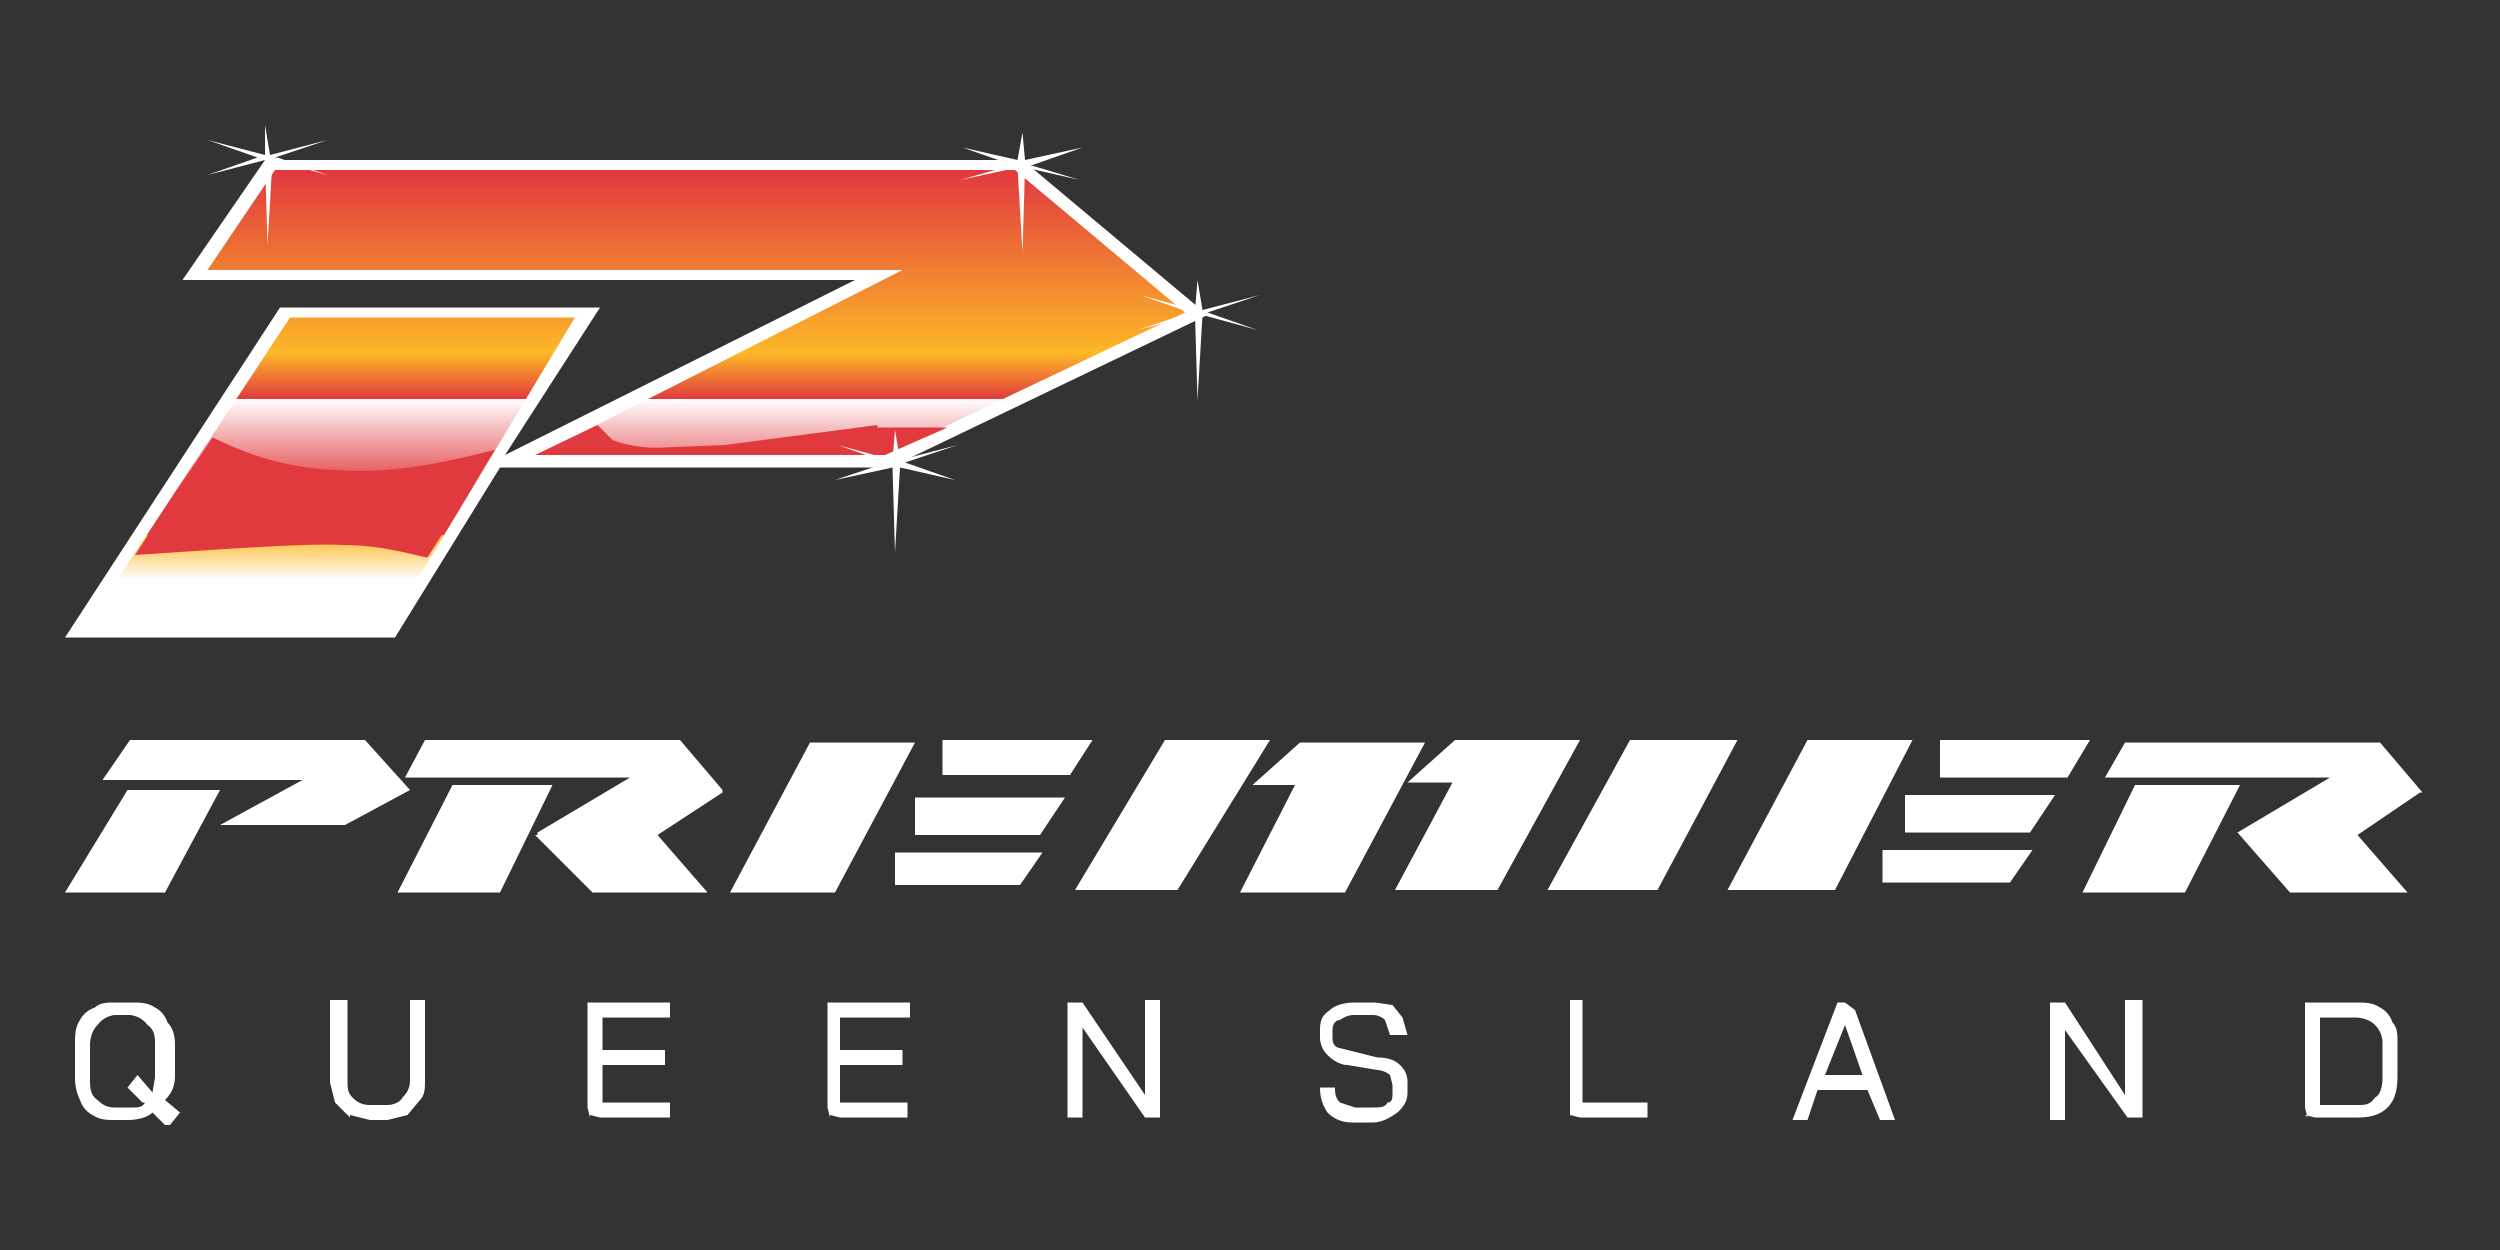
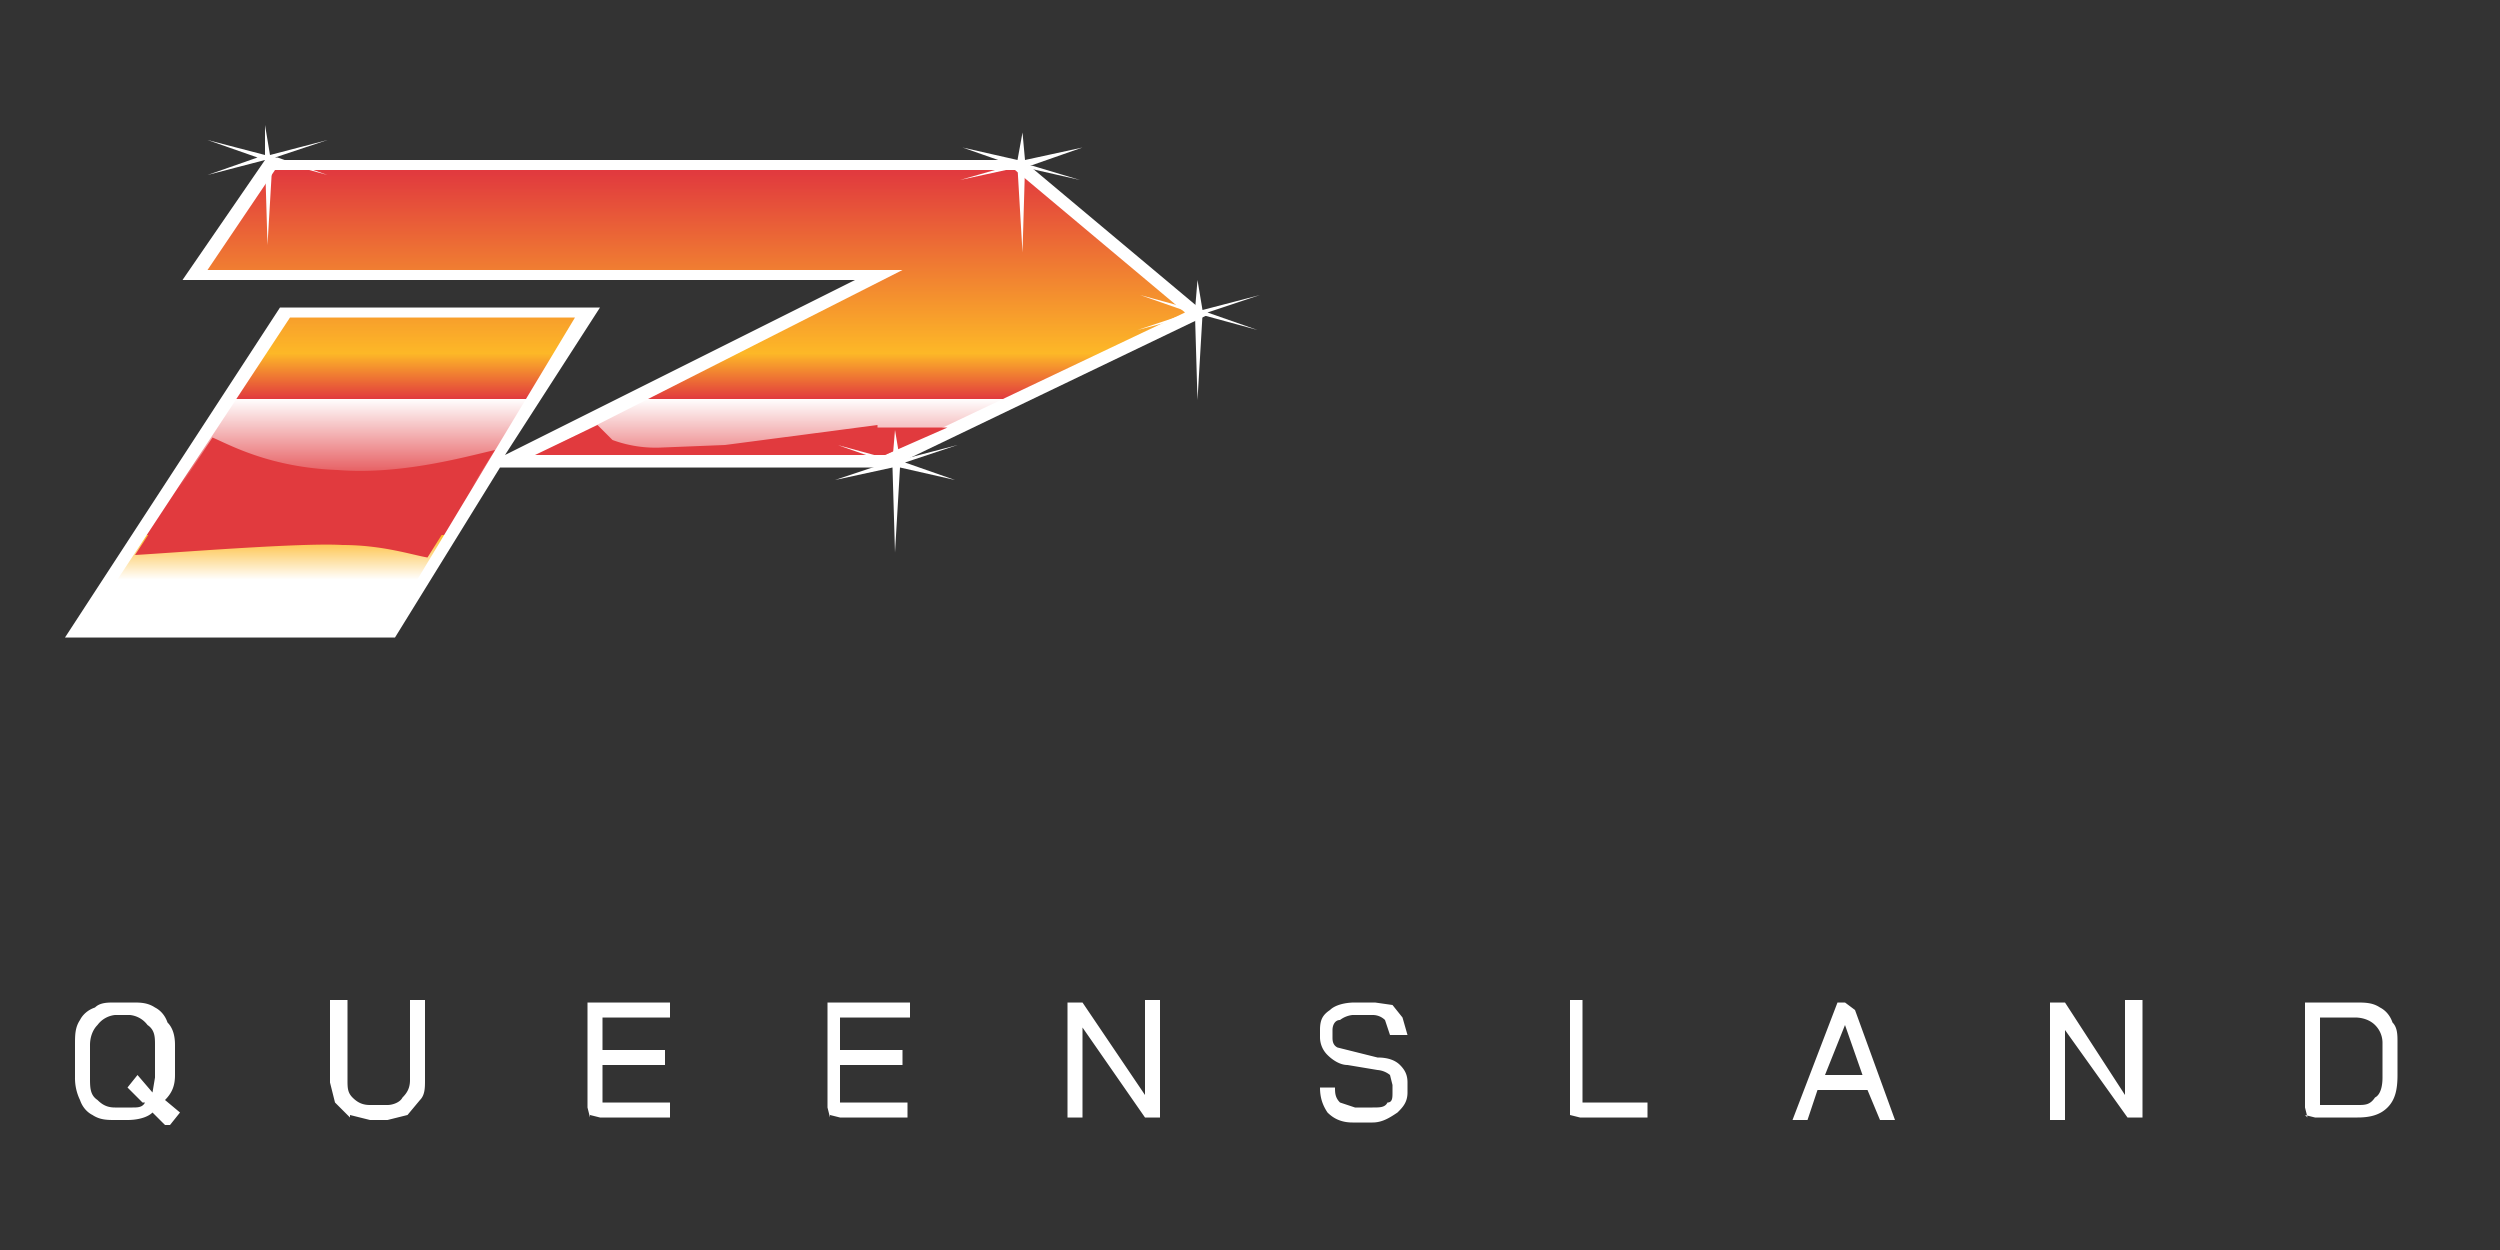
<svg xmlns="http://www.w3.org/2000/svg" width="100" height="50" viewBox="-2.6 -5 100 50">
  <rect x="-2.6" y="-5" width="100" height="50" fill="#333333" stroke="none" />
  <defs />
  <path fill-rule="evenodd" clip-rule="evenodd" fill="#FFF" d="M45.7 7.6l-7.4-6.2H8L4.7 6.2h26.9l-14 7 3.8-5.9H8.6L0 20.5h13.2l4.2-6.8H33z" />
  <linearGradient id="a" gradientUnits="userSpaceOnUse" x1="22.9" y1="20" x2="22.9" y2="1.9">
    <stop offset=".1" stop-color="#fff" />
    <stop offset=".2" stop-color="#fdb827" />
    <stop offset=".2" stop-color="#e13a3e" />
    <stop offset=".3" stop-color="#e13a3e" />
    <stop offset=".5" stop-color="#fff" />
    <stop offset=".5" stop-color="#e13a3e" />
    <stop offset=".6" stop-color="#fdb827" />
    <stop offset="1" stop-color="#e13a3e" />
  </linearGradient>
  <path fill-rule="evenodd" clip-rule="evenodd" fill="url(#a)" d="M12.9 20H.9L9 7.7h11.4L13 20zm6-6.8l14.6-7.4H5.7l2.7-4H38l6.8 5.7-12 5.7h-14z" />
  <path fill="#E13A3E" d="M32.5 12l-6.1.8-2.5.1a5 5 0 01-2-.3l-.6-.6-2.5 1.2h14l2.5-1.1h-2.8zM17.2 13c-1.3.3-3.8 1-6.3.8-2.7-.1-4.3-1-5-1.3l-3.1 4.7c1.7-.1 6.7-.5 8.3-.4 1.6 0 2.8.4 3.4.5l2.7-4.3z" />
  <path fill-rule="evenodd" clip-rule="evenodd" fill="#FFF" d="M45.7 7.5l2 .7-2.2-.6-.2 3.4-.1-3.4-2.3.6 2.1-.7-2-.7 2.2.6.1-1.2.2 1.2 2.3-.6-2.1.7zM8.5 1.3l2 .7-2.2-.6-.2 3.4L8 1.4 5.7 2l2-.7-2-.7 2.3.6L8 0l.2 1.2 2.3-.6-2.1.7zM33.6 13.5l2 .7-2.2-.5-.2 3.4-.1-3.4-2.3.5 2.1-.7-2-.7 2.2.6.1-1.2.2 1.2 2.3-.6-2.1.7zM38.6 1.6l2 .6-2.2-.5-.1 3.4-.2-3.4-2.3.5 2.1-.6-2-.7 2.2.5.2-1.1.1 1.1 2.3-.5-2 .7z" />
  <path fill="#FFF" d="M4 40l-.5-.5c-.2.2-.6.3-1 .3H2c-.3 0-.6 0-.9-.2-.2-.1-.4-.3-.5-.6a2 2 0 01-.2-.9v-1.3c0-.4 0-.7.2-1 .1-.2.3-.4.6-.5.2-.2.5-.2.8-.2h.7c.3 0 .6 0 .9.2.2.1.4.3.5.6.2.2.3.5.3.9V38c0 .4-.1.7-.4 1l.6.5-.4.5zm-.9-.9l-.6-.6.4-.5.6.7.1-.6v-1.3c0-.3 0-.6-.3-.8a1 1 0 00-.7-.4H2a1 1 0 00-.7.4c-.2.2-.3.5-.3.8v1.3c0 .4 0 .7.3.9.2.2.4.3.7.3h.7c.2 0 .4 0 .5-.2zM11.4 39.7l-.6-.6-.2-.8V35h.7v3.2c0 .3 0 .5.2.7.2.2.4.3.7.3h.7c.2 0 .5-.1.6-.3.2-.2.3-.4.3-.7V35h.6v3.2c0 .3 0 .6-.2.8l-.5.6-.8.2h-.7l-.8-.2zM21 39.7l-.1-.4v-4.2h3.3v.6h-2.7V37H24v.6h-2.5v1.5h2.7v.6h-2.8l-.4-.1zM30.6 39.7l-.1-.4v-4.2h3.3v.6H31V37h2.5v.6H31v1.5h2.7v.6H31l-.4-.1zM40.1 35.1h.6l2.5 3.7V35h.6v4.7h-.6l-2.5-3.6v3.6h-.6v-4.7zM50.5 39.5c-.2-.3-.3-.6-.3-1h.6c0 .2 0 .4.2.6l.6.2h.7c.3 0 .5 0 .6-.2.2 0 .2-.2.2-.4v-.3L53 38a.9.9 0 00-.5-.2l-1.2-.2c-.3 0-.6-.2-.8-.4a1 1 0 01-.3-.7v-.3c0-.4.1-.6.4-.8.2-.2.6-.3 1-.3h.8l.7.1.4.5.2.7H53l-.2-.6a.7.7 0 00-.5-.2h-.8a1 1 0 00-.5.2c-.2 0-.3.2-.3.4v.3c0 .1 0 .3.2.4l.4.1 1.2.3c.4 0 .7.1.9.3.2.2.3.4.3.7v.4c0 .4-.2.6-.4.8-.3.2-.6.4-1 .4h-.8c-.5 0-.8-.2-1-.4zM60.2 39.7V35h.5v4.1h2.6v.6h-2.7l-.4-.1zM72.1 38.6h-2l-.4 1.2h-.6l1.8-4.7h.3l.4.3 1.6 4.4h-.6l-.5-1.2zm-1.7-.6h1.5l-.7-2-.8 2zM79.4 35.1h.6l2.4 3.7V35h.7v4.7h-.6L80 36.2v3.6h-.6v-4.7zM89.7 39.7l-.1-.4v-4.2h2c.4 0 .7 0 1 .2.2.1.4.3.5.6.2.2.2.5.2.8V38c0 .6-.1 1-.4 1.3-.3.3-.7.4-1.2.4H90l-.4-.1zm2-.5c.3 0 .5 0 .7-.3.2-.1.3-.4.3-.8v-1.4a1 1 0 00-.3-.7c-.2-.2-.5-.3-.8-.3h-1.4v3.5h1.4z" />
-   <path fill-rule="evenodd" clip-rule="evenodd" fill="#FFF" d="M23.7 28.4l2 2.3h-4.6l-2.3-2.3h.1v-.1l3.7-2.2h-9l.8-1.5h10.2l1.7 2v.1l-2.6 1.7zM1.5 26.2h8L6.2 28h5l2.6-1.4-1.8-2H2.6l-1.1 1.6zM0 30.7h4l2.2-4.1H2.5L0 30.7zm13.3 0h4.1l2.1-4.3h-4l-2.2 4.3zm78.4-2.3l2.5-1.7h.1l-1.7-2H82.4l-.8 1.4h9l-3.7 2.2 2.1 2.4h4.7l-2-2.3zM81 24.6h-6v1.5h5.1l.9-1.5zm-7.4 2.2v1.5h5l1-1.5h-6zm-47 3.9h4.2l3.2-6h-4.2l-3.2 6zm6.6-1.6v1.3h5l.9-1.3h-6zm14.2-2.7h1.8L47 30.7h4.2l3.2-6h-5l-1.9 1.7zM35.1 26h5.1l.9-1.4h-6V26zm5.3 4.6h4.1l3.7-6H44l-3.6 6zm13.3-4.3h1.8l-2.3 4.3h4.1l3.3-6h-5l-1.9 1.7zm5.6 4.3h4.4l3.2-6h-4.3l-3.3 6zm14.6-6h-4.2l-3.2 6h4.3l3.1-6zM72.7 29v1.3h5.1l.9-1.3h-6zM34 28.4h5l1-1.5h-6v1.5zm48.8-2l-2.1 4.3h4.1l2.2-4.3h-4.2z" />
</svg>